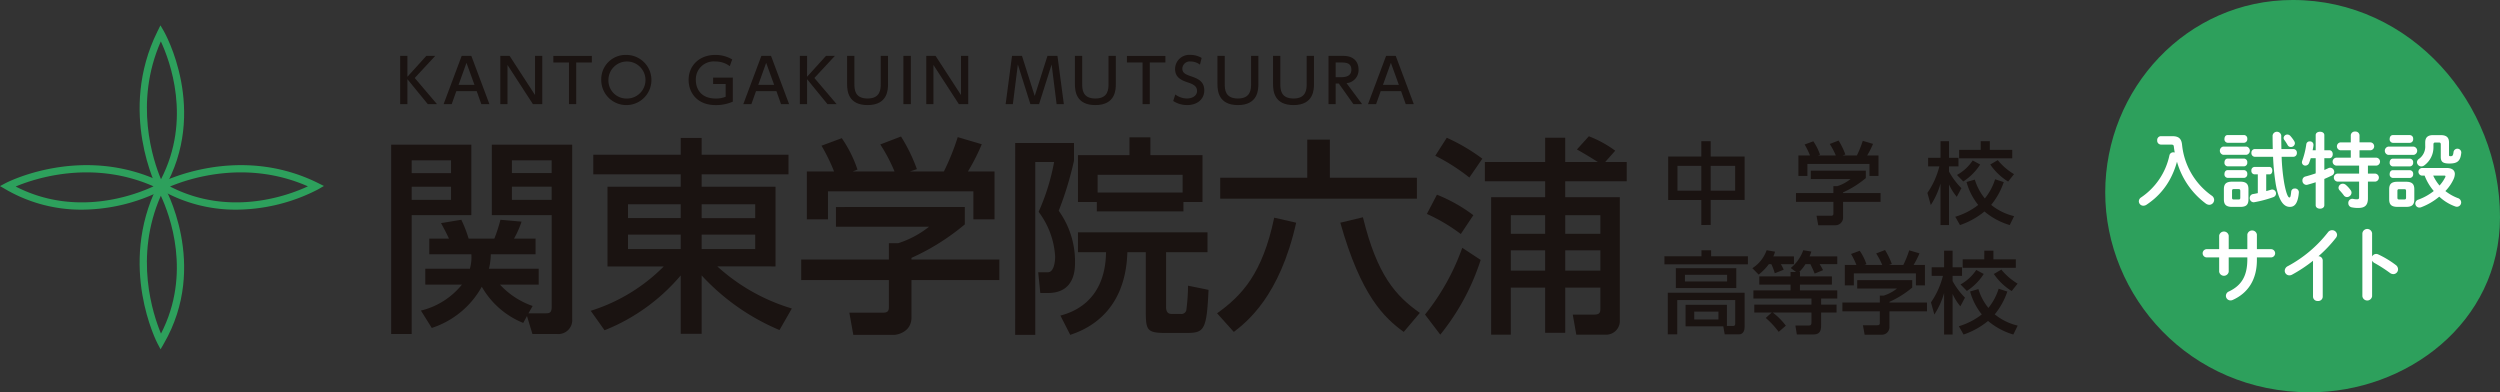
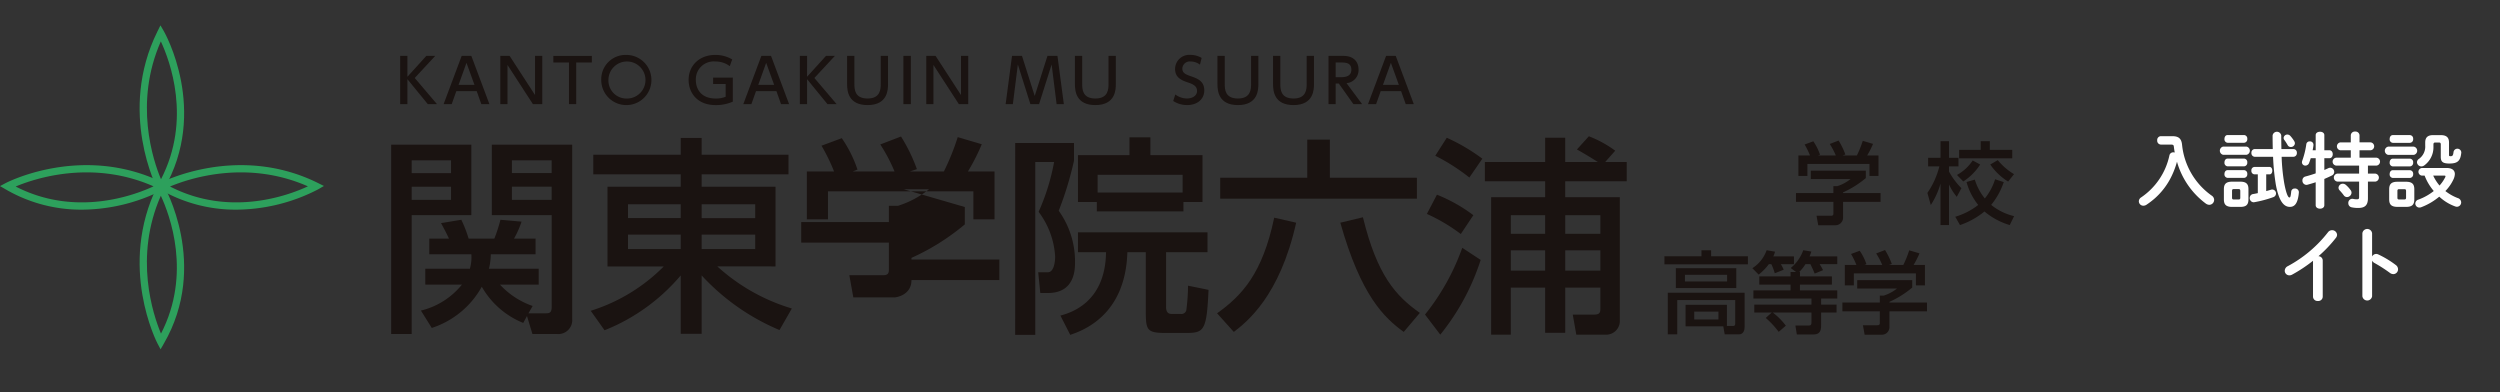
<svg xmlns="http://www.w3.org/2000/svg" width="506.071" height="79.411" viewBox="0 0 506.071 79.411">
  <rect x="0" y="0" width="506.071" height="79.411" fill="#333333" stroke="none" />
  <g id="グループ_2399" data-name="グループ 2399" transform="translate(-10.929 -12.529)">
    <g id="グループ_2397" data-name="グループ 2397">
-       <path id="パス_29186" data-name="パス 29186" d="M946.633,93.449c0,21.479-18.977,35.462-38.457,35.462-24.474,0-41.456-19.48-41.456-40.456S883.2,49.5,904.679,49.5C928.656,49.5,946.633,70.478,946.633,93.449Z" transform="translate(-429.633 -36.972)" fill="#2da05c" />
      <g id="グループ_124" data-name="グループ 124" transform="translate(443.894 39.162)" style="isolation: isolate">
        <path id="パス_29218" data-name="パス 29218" d="M880.216,79.645c1.317,0,1.8.567,1.934,1.668a14.364,14.364,0,0,0,6,10.358,1.05,1.05,0,0,1,.5.867,1,1,0,0,1-.984,1,1.286,1.286,0,0,1-.7-.25,15.97,15.97,0,0,1-5.838-8.475,16.667,16.667,0,0,1-1.451,3.62,14.244,14.244,0,0,1-3.119,3.87,16.27,16.27,0,0,1-1.6,1.217,1.162,1.162,0,0,1-.635.2.91.91,0,0,1-.917-.9.959.959,0,0,1,.466-.784,13.7,13.7,0,0,0,5.722-8.49.783.783,0,0,1,.818-.634,1.443,1.443,0,0,1,.266.034c-.083-.384-.134-.767-.183-1.168-.034-.334-.134-.435-.617-.435h-2.019a.778.778,0,0,1-.734-.851.769.769,0,0,1,.734-.85Z" transform="translate(-873.41 -78.71)" fill="#fff" />
        <path id="パス_29219" data-name="パス 29219" d="M892.6,83.3a.855.855,0,0,1,0-1.668h4.721a.85.85,0,0,1,0,1.668Zm1.819,10.542c-1.252,0-1.669-.5-1.669-1.518V90.254c0-1.018.417-1.518,1.669-1.518h1.651c1.234,0,1.652.5,1.652,1.518v2.068c0,1.151-.534,1.518-1.652,1.518ZM893.5,80.862a.7.7,0,0,1-.634-.783c0-.4.217-.784.634-.784h3.336a.7.7,0,0,1,.651.784.706.706,0,0,1-.651.783Zm0,4.771a.705.705,0,0,1-.634-.784c0-.4.217-.784.634-.784h3.336a.7.7,0,0,1,.651.784.707.707,0,0,1-.651.784Zm0,2.335a.7.7,0,0,1-.634-.784c0-.4.217-.783.634-.783h3.336a.7.7,0,0,1,.651.783.706.706,0,0,1-.651.784Zm2.218,4.37c.267,0,.351-.083.351-.366V90.62c0-.283-.083-.383-.351-.383h-.967c-.267,0-.351.1-.351.383v1.352c0,.266.083.366.351.366Zm5.6-1.7c.334-.083.667-.183,1-.283a.6.6,0,0,1,.233-.034.793.793,0,0,1,.235,1.535,23.2,23.2,0,0,1-3.87,1.034.463.463,0,0,1-.151.017.823.823,0,0,1-.784-.867.784.784,0,0,1,.684-.8c.317-.05.634-.117.951-.184v-3.8h-.683a.683.683,0,0,1-.618-.751.673.673,0,0,1,.618-.751h3.069c.366,0,.55.367.55.751,0,.367-.183.751-.55.751h-.684Zm5.522-8.507a.712.712,0,0,1,.683.784.72.72,0,0,1-.683.783h-2.4a38.78,38.78,0,0,0,.534,5.388c.467,2.452.851,2.853,1.034,2.853s.267-.166.367-1.184a.686.686,0,0,1,.735-.634.757.757,0,0,1,.817.717c0,.166-.034.4-.05.567-.25,1.835-.867,2.435-1.768,2.435-1.252,0-2.219-1.184-2.836-4.453a46.263,46.263,0,0,1-.567-5.689H898.99a.718.718,0,0,1-.667-.783.71.71,0,0,1,.667-.784h3.653c-.017-.867-.034-1.784-.034-2.735a.884.884,0,0,1,1.752,0c0,.951.017,1.868.034,2.735Zm.15-1.584a.77.77,0,0,1,.134.434.792.792,0,0,1-.817.734.7.7,0,0,1-.634-.351,9.674,9.674,0,0,0-.684-1.068.71.71,0,0,1-.15-.417.751.751,0,0,1,.767-.683.812.812,0,0,1,.6.283A6.972,6.972,0,0,1,907,80.545Z" transform="translate(-875.537 -78.593)" fill="#fff" />
        <path id="パス_29220" data-name="パス 29220" d="M916.291,82.376c.434,0,.651.4.651.8s-.217.8-.651.8H915.24v2.386c.283-.117.551-.234.783-.351a1.015,1.015,0,0,1,.4-.1.836.836,0,0,1,.817.851.805.805,0,0,1-.467.717c-.466.234-.983.467-1.534.7V93.5c0,.466-.434.7-.867.7-.451,0-.884-.234-.884-.7V88.848c-.6.2-1.167.366-1.652.5a1.294,1.294,0,0,1-.233.034.846.846,0,0,1-.8-.9.79.79,0,0,1,.617-.8c.634-.166,1.352-.383,2.069-.633v-3.07h-1c-.1.334-.216.651-.317.917a.816.816,0,0,1-.751.584.681.681,0,0,1-.717-.667.918.918,0,0,1,.05-.283,16.132,16.132,0,0,0,.834-3.37.673.673,0,0,1,.717-.583.687.687,0,0,1,.734.683v.084c-.033.334-.1.683-.167,1.034h.617v-3.07c0-.466.434-.683.884-.683.434,0,.867.217.867.683v3.07Zm9.508,1.5a.805.805,0,0,1,0,1.6h-1.735V87.1h1.5a.815.815,0,0,1,0,1.618h-1.5V92.1c0,1.434-.651,1.951-1.951,1.951a5.91,5.91,0,0,1-1.369-.134.831.831,0,0,1-.651-.834.818.818,0,0,1,.784-.884.688.688,0,0,1,.184.017,3.727,3.727,0,0,0,.783.084c.317,0,.434-.1.434-.418V88.714h-4.4a.815.815,0,0,1,0-1.618h4.4V85.478h-4.654a.806.806,0,0,1,0-1.6h2.97v-1.5h-2.1a.806.806,0,0,1,0-1.6h2.1V79.356a.8.8,0,0,1,.883-.767.8.8,0,0,1,.884.767v1.418h2.252a.805.805,0,0,1,0,1.6h-2.252v1.5Zm-5.221,6.588a.857.857,0,0,1,.166.5.931.931,0,0,1-.917.884.787.787,0,0,1-.651-.351,10.2,10.2,0,0,0-.851-1.018.787.787,0,0,1-.217-.534.865.865,0,0,1,.884-.8.981.981,0,0,1,.617.25A5.99,5.99,0,0,1,920.578,90.465Z" transform="translate(-877.693 -78.589)" fill="#fff" />
        <path id="パス_29221" data-name="パス 29221" d="M930.327,83.4a.855.855,0,0,1,0-1.668h5.2a.85.85,0,0,1,0,1.668Zm1.9,10.525c-1.268,0-1.684-.5-1.684-1.534V90.375c0-1.034.417-1.535,1.684-1.535h1.718c1.268,0,1.685.5,1.685,1.535v2.019c0,1.183-.551,1.534-1.685,1.534Zm-.951-12.961a.7.7,0,0,1-.634-.784c0-.4.217-.784.634-.784h3.47a.7.7,0,0,1,.651.784.706.706,0,0,1-.651.784Zm0,4.771a.705.705,0,0,1-.634-.784c0-.4.217-.784.634-.784h3.47a.7.7,0,0,1,.651.784.707.707,0,0,1-.651.784Zm0,2.335a.7.7,0,0,1-.634-.784c0-.4.217-.784.634-.784h3.47a.7.7,0,0,1,.651.784.706.706,0,0,1-.651.784Zm2.335,4.353c.267,0,.35-.1.35-.383V90.726c0-.283-.083-.383-.35-.383h-1.051c-.266,0-.351.1-.351.383v1.318c0,.266.067.383.351.383Zm8.541-6.372c1.1,0,1.685.451,1.685,1.235a2.833,2.833,0,0,1-.284,1.084,8.557,8.557,0,0,1-1.635,2.352,9.494,9.494,0,0,0,2.5,1.418.938.938,0,0,1,.7.883.886.886,0,0,1-.867.884,1.3,1.3,0,0,1-.334-.066,9.4,9.4,0,0,1-3.236-1.985A12.63,12.63,0,0,1,937.017,94a1,1,0,0,1-.35.066.822.822,0,0,1-.834-.817.854.854,0,0,1,.634-.8,10.913,10.913,0,0,0,3.1-1.735,10.708,10.708,0,0,1-1.852-3.119h-.583a.775.775,0,0,1,0-1.535ZM940.97,79.4c1.268,0,1.684.567,1.684,1.5v2.518c0,.217.067.25.334.25.383,0,.5-.15.584-.867a.792.792,0,0,1,1.568.066v.084c-.166,1.668-.751,2.2-2.4,2.2-1.368,0-1.752-.367-1.752-1.351V81.3c0-.283-.1-.4-.35-.4h-.768c-.266,0-.366.117-.366.4v.451a4.545,4.545,0,0,1-1.885,3.8.952.952,0,0,1-.567.184.893.893,0,0,1-.883-.835.847.847,0,0,1,.417-.7,3.053,3.053,0,0,0,1.251-2.7v-.6c0-.935.417-1.5,1.6-1.5Zm-1.518,8.19a8.843,8.843,0,0,0,1.284,2.019,7.573,7.573,0,0,0,1.152-1.685.518.518,0,0,0,.05-.183c0-.117-.083-.15-.3-.15Z" transform="translate(-879.87 -78.682)" fill="#fff" />
-         <path id="パス_29222" data-name="パス 29222" d="M893.276,109.56a.981.981,0,0,1-1.935,0v-2.9h-2.569a.837.837,0,0,1,0-1.669h2.569v-2.735a.978.978,0,0,1,1.935,0v2.735h3.77v-2.97a.981.981,0,0,1,1.935,0v2.97H901.9a.837.837,0,0,1,0,1.669h-2.919v.517c0,4.053-1.852,6.722-4.888,8.09a1.089,1.089,0,0,1-.45.1.932.932,0,0,1-.935-.934.962.962,0,0,1,.618-.884c2.468-1.183,3.719-3.035,3.719-6.505v-.383h-3.77Z" transform="translate(-875.086 -81.186)" fill="#fff" />
        <path id="パス_29223" data-name="パス 29223" d="M912.495,107.334a29.322,29.322,0,0,1-4.22,2.8,1.129,1.129,0,0,1-.584.15.929.929,0,0,1-.917-.935,1.06,1.06,0,0,1,.634-.934,25.672,25.672,0,0,0,8.106-6.839,1.042,1.042,0,0,1,.835-.434,1,1,0,0,1,1.017.934,1.021,1.021,0,0,1-.234.617,26.255,26.255,0,0,1-3.536,3.72.871.871,0,0,1,.867.867v7.323a.89.89,0,0,1-.984.867.9.9,0,0,1-.984-.867Z" transform="translate(-877.241 -81.179)" fill="#fff" />
        <path id="パス_29224" data-name="パス 29224" d="M926.494,106.434a.951.951,0,0,1,.817-.517,1.03,1.03,0,0,1,.434.1,19.576,19.576,0,0,1,3.536,2.135,1.072,1.072,0,0,1,.467.867.968.968,0,0,1-.951.984,1.127,1.127,0,0,1-.7-.251,29.28,29.28,0,0,0-3.119-2,1.189,1.189,0,0,1-.483-.467v7.189a.992.992,0,0,1-1.969,0V101.747a.99.99,0,0,1,1.969,0Z" transform="translate(-879.28 -81.147)" fill="#fff" />
      </g>
    </g>
    <g id="グループ_47" data-name="グループ 47" transform="translate(10.929 17.661)">
      <g id="グループ_45" data-name="グループ 45" transform="translate(0 28.297)">
        <path id="パス_94" data-name="パス 94" d="M194.409,434.047a30.364,30.364,0,0,1-15.391-4.107l-1.152-.666,1.177-.625c.154-.081,15.607-8.087,31.921-.009l1.228.609-1.183.69A36.414,36.414,0,0,1,194.409,434.047Zm-13.374-4.688c12.122,6.248,24.029,1.776,27.913-.033C196.5,423.836,184.846,427.76,181.035,429.36Z" transform="translate(-146.619 -425.034)" fill="#2da05c" />
        <path id="パス_95" data-name="パス 95" d="M173.258,434.047a30.356,30.356,0,0,1-15.389-4.107l-1.154-.666,1.177-.625c.154-.081,15.608-8.087,31.921-.009l1.228.609-1.183.69A36.414,36.414,0,0,1,173.258,434.047Zm-13.374-4.688c12.122,6.248,24.027,1.776,27.913-.033C175.349,423.836,163.7,427.76,159.884,429.36Z" transform="translate(-156.715 -425.034)" fill="#2da05c" />
      </g>
      <g id="グループ_46" data-name="グループ 46" transform="translate(28.263)">
        <path id="パス_96" data-name="パス 96" d="M180.086,440.208l-.625-1.177c-.081-.154-8.088-15.608-.009-31.921l.609-1.229.691,1.183c.092.16,9.192,16.1,0,31.99Zm.055-31.085c-5.482,12.436-1.566,24.1.032,27.914C186.428,424.9,181.952,413,180.141,409.123Z" transform="translate(-175.846 -405.88)" fill="#2da05c" />
        <path id="パス_97" data-name="パス 97" d="M180.086,461.359l-.625-1.177c-.081-.155-8.088-15.61-.009-31.921l.609-1.229.691,1.185c.092.158,9.192,16.1,0,31.987Zm.053-31.082c-5.482,12.435-1.565,24.094.034,27.91C186.418,446.065,181.948,434.161,180.139,430.277Z" transform="translate(-175.846 -395.784)" fill="#2da05c" />
      </g>
    </g>
    <g id="グループ_2398" data-name="グループ 2398">
      <g id="グループ_48" data-name="グループ 48" transform="translate(90.116 40.116)">
        <path id="パス_98" data-name="パス 98" d="M210.316,422.227h16.223V436.5H214.467V460.56h-4.151Zm4.151,3.176v2.584h7.964V425.4Zm0,5.336v2.67h7.964v-2.67Zm22.577,27.575a16.941,16.941,0,0,1-8.387-7.328,17.893,17.893,0,0,1-10.123,8.345l-2.2-3.516a15.261,15.261,0,0,0,8.3-5.252h-7.412v-3.219h9.022a8.243,8.243,0,0,0,.3-2.924h-8.512v-3.175h3.981c-.381-.849-1.186-2.374-1.61-3.135l4.108-.678a25.785,25.785,0,0,1,1.483,3.813H231.2a30.09,30.09,0,0,0,1.229-3.813l4.278.38a19.131,19.131,0,0,1-1.526,3.433h4.364v3.175h-9.065a12.529,12.529,0,0,1-.381,2.924h10.081v3.219h-7.836a16.146,16.146,0,0,0,6.607,4.32l-.847,1.483h3.642c.721,0,1.059-.254,1.059-1.313V436.5H230.69V422.227h16.266V457.51a2.811,2.811,0,0,1-3.049,3.049h-5l-1.1-3.643ZM234.757,425.4v2.584H242.8V425.4Zm0,5.336v2.67H242.8v-2.67Z" transform="translate(-210.316 -420.532)" fill="#1a1311" />
        <path id="パス_99" data-name="パス 99" d="M277.689,428.679H260.11v2.5h14.954v16.138H263.288a38.945,38.945,0,0,0,15.079,8.515l-2.5,4.363a45.234,45.234,0,0,1-15.757-11.056v11.819h-4.236V449.138a39.143,39.143,0,0,1-15.418,11.1l-2.8-3.94a35.886,35.886,0,0,0,14.782-8.979H241.051V431.178h14.824v-2.5h-17.7V424.7h17.7v-3.389h4.236V424.7h17.579ZM245.2,437.532h10.674v-2.8H245.2Zm0,6.268h10.674v-2.921H245.2Zm14.909-9.064v2.8h10.844v-2.8Zm0,6.143V443.8h10.844v-2.921Z" transform="translate(-197.263 -420.971)" fill="#1a1311" />
-         <path id="パス_100" data-name="パス 100" d="M299.62,435.384V438.9a46.249,46.249,0,0,1-10.8,6.778v.338h17.79v4.151h-17.79v7.582c0,3.051-3.049,3.516-3.473,3.516h-8.3l-.805-4.49h6.819c1.186,0,1.186-.592,1.186-1.356v-5.252H266.5v-4.151h17.747v-3.3h1.863a19.418,19.418,0,0,0,6.27-3.345H273.529v-3.981Zm-26.473-7.2a37.778,37.778,0,0,0-2.541-5.209l4.108-1.526a25.477,25.477,0,0,1,3.176,6.356l-.974.38h8.471a33.482,33.482,0,0,0-2.881-5.463l4.194-1.61a34.355,34.355,0,0,1,3.219,6.608l-1.4.465h6.862a47.972,47.972,0,0,0,2.8-6.947l4.871,1.44a41.914,41.914,0,0,1-2.8,5.506h5.379v9.7h-4.278v-5.676H271.918v5.676h-4.277v-9.7Z" transform="translate(-183.498 -421.067)" fill="#1a1311" />
+         <path id="パス_100" data-name="パス 100" d="M299.62,435.384V438.9a46.249,46.249,0,0,1-10.8,6.778v.338h17.79v4.151h-17.79c0,3.051-3.049,3.516-3.473,3.516h-8.3l-.805-4.49h6.819c1.186,0,1.186-.592,1.186-1.356v-5.252H266.5v-4.151h17.747v-3.3h1.863a19.418,19.418,0,0,0,6.27-3.345H273.529v-3.981Zm-26.473-7.2a37.778,37.778,0,0,0-2.541-5.209l4.108-1.526a25.477,25.477,0,0,1,3.176,6.356l-.974.38h8.471a33.482,33.482,0,0,0-2.881-5.463l4.194-1.61a34.355,34.355,0,0,1,3.219,6.608l-1.4.465h6.862a47.972,47.972,0,0,0,2.8-6.947l4.871,1.44a41.914,41.914,0,0,1-2.8,5.506h5.379v9.7h-4.278v-5.676H271.918v5.676h-4.277v-9.7Z" transform="translate(-183.498 -421.067)" fill="#1a1311" />
        <path id="パス_101" data-name="パス 101" d="M295.821,422.366h11.9v3.6a68.959,68.959,0,0,1-3.092,10.123,17.542,17.542,0,0,1,3.3,10.42c0,1.356,0,6.227-5.465,6.227H300.9l-.424-4.194h1.949c1.228,0,1.483-2.119,1.483-3.178a16.64,16.64,0,0,0-3.348-9.062,43.719,43.719,0,0,0,3.135-10.083h-3.812v34.988h-4.067Zm38.927,22.111h-8.387v11.055c0,.55.086,1.44,1.1,1.44h1.864a1.008,1.008,0,0,0,1.143-.805,41.508,41.508,0,0,0,.34-4.914l4.15.848c-.38,8.428-.931,8.725-4.742,8.725h-3.856c-3.981,0-4.108-.551-4.108-4.787V444.478h-3.727c-.381,12.877-9.108,15.884-11.565,16.731l-1.988-3.9c1.82-.508,9.106-2.457,9.233-12.834h-5.676v-4.024h26.218Zm-22.407-10.166h-3.812v-9.489h10.42v-3.6h4.236v3.6h10.547v9.489h-3.854v1.906H312.341Zm17.366-1.907v-3.6h-17.2v3.6Z" transform="translate(-169.501 -421.012)" fill="#1a1311" />
        <path id="パス_102" data-name="パス 102" d="M339.492,438.354c-3.345,14.952-10.039,20.12-12.622,22.111l-3.389-3.77c5.042-3.6,9.192-8.047,11.565-19.358Zm-15.375-9.106h17.62v-7.709h4.575v7.709h17.62v4.236H324.118Zm37.148,31.218c-3.9-2.838-8.641-7.245-12.835-22.111l4.575-1.1c2.879,11.774,6.65,15.926,11.522,19.356Z" transform="translate(-156.297 -420.861)" fill="#1a1311" />
        <path id="パス_103" data-name="パス 103" d="M363.242,446.112a46.8,46.8,0,0,1-8.177,15.122l-3.091-4.066a46.188,46.188,0,0,0,7.539-13.513ZM354.388,432.9a32.164,32.164,0,0,1,7.37,4.151l-2.541,3.813a35.839,35.839,0,0,0-6.864-4.067Zm1.991-11.522a38.582,38.582,0,0,1,7.2,4.236l-2.627,3.814a40.453,40.453,0,0,0-6.9-4.407Zm32.064,4.914h4.363v3.9H380.354v3.219h11.055v25.246a2.778,2.778,0,0,1-2.965,2.582H382.6l-.719-4.066h4.363c1.143,0,1.228-.508,1.228-1.228v-4.236h-7.115v9.148h-4.066v-9.148H369.34v9.529h-3.981V433.406h10.929v-3.219h-12.2v-3.9h12.2v-4.914h4.066v4.914h6.607c-1.4-.889-2.8-1.736-4.236-2.541l2.415-2.668A22.66,22.66,0,0,1,390.477,424Zm-19.1,10.76v3.769h6.948v-3.769Zm0,7.116v4.107h6.948v-4.107Zm11.014-7.116v3.769h7.115v-3.769Zm0,7.116v4.107h7.115v-4.107Z" transform="translate(-142.697 -421.08)" fill="#1a1311" />
      </g>
      <g id="グループ_49" data-name="グループ 49" transform="translate(347.851 40.985)">
-         <path id="パス_104" data-name="パス 104" d="M392,424.863v-3.11h1.9v3.11h6.871v8.787h-6.871v5.061H392V433.65h-6.707v-8.787Zm0,1.881h-4.826v5.026H392Zm6.852,0h-4.954v5.026h4.954Z" transform="translate(-384.529 -421.627)" fill="#1a1311" />
        <path id="パス_105" data-name="パス 105" d="M416.942,427.761v1.5a19.741,19.741,0,0,1-4.611,2.893v.143h7.594v1.773h-7.594v3.237a1.532,1.532,0,0,1-1.482,1.5h-3.543l-.344-1.918h2.91c.507,0,.507-.253.507-.579V434.07H402.8V432.3h7.576v-1.409h.795a8.3,8.3,0,0,0,2.675-1.429h-8.044v-1.7Zm-11.3-3.073a16.1,16.1,0,0,0-1.086-2.225l1.754-.65a10.8,10.8,0,0,1,1.356,2.712l-.417.162h3.617a14.262,14.262,0,0,0-1.229-2.333l1.791-.687a14.677,14.677,0,0,1,1.372,2.82l-.6.2h2.928a20.674,20.674,0,0,0,1.194-2.965l2.079.615a17.833,17.833,0,0,1-1.192,2.35h2.294v4.14h-1.825V426.4H405.118v2.423h-1.825v-4.14Z" transform="translate(-376.167 -421.668)" fill="#1a1311" />
        <path id="パス_106" data-name="パス 106" d="M420.811,432.221a16.494,16.494,0,0,0,2.421-5.369h-2.278v-1.736h2.513v-3.364h1.718v3.364H427.1v1.736h-1.916V427.9a14.558,14.558,0,0,0,2.514,3.362l-.941,1.755a11.377,11.377,0,0,1-1.573-2.5v8.21h-1.718v-8.39a15.909,15.909,0,0,1-1.971,4.34Zm15.456-2.188a14.568,14.568,0,0,1-2.548,4.611,11.544,11.544,0,0,0,4.646,2.278l-.885,1.808a14.155,14.155,0,0,1-5.116-2.748,15.824,15.824,0,0,1-4.955,2.748l-.957-1.683a13.969,13.969,0,0,0,4.645-2.386,12.961,12.961,0,0,1-2.367-4.646l1.681-.488a11,11,0,0,0,2.025,3.815,11.613,11.613,0,0,0,2.079-3.887Zm-4.772-3.562a11.421,11.421,0,0,1-3.417,3.435l-1.284-1.318a9.025,9.025,0,0,0,3.182-2.931Zm.108-4.719h1.844v1.754h4.54v1.72H427.229v-1.72H431.6Zm3.454,3.834a12.459,12.459,0,0,0,3.29,2.839l-1.194,1.5a11.951,11.951,0,0,1-3.615-3.454Z" transform="translate(-367.572 -421.627)" fill="#1a1311" />
        <path id="パス_107" data-name="パス 107" d="M401.678,439.543h-16.9v-1.628h7.5V436.7h1.952v1.21h7.449ZM389.058,452.09v-4.357h8.371v4.284h1.248c.29,0,.434-.109.434-.47v-4.773H387.377v6.942h-1.916v-8.424H401.01v6.942c0,1.445-.96,1.482-1.1,1.482h-2.93l-.288-1.627Zm10.269-7.738H387.089V440.32h12.238Zm-1.863-2.693h-8.532v1.356h8.532Zm-1.752,7.449h-4.9V450.7h4.9Z" transform="translate(-384.774 -414.49)" fill="#1a1311" />
        <path id="パス_108" data-name="パス 108" d="M400.168,439.514a11.473,11.473,0,0,1-2.062,2.114l-1.282-1.3a7.071,7.071,0,0,0,2.893-3.634l1.7.291a5.736,5.736,0,0,1-.344.957h4.176v1.573h-2.656a8.1,8.1,0,0,1,.578,1.12l-1.807.724a12.592,12.592,0,0,0-.687-1.844Zm5.513,1.591-1.084-.814a8.168,8.168,0,0,0,2.531-3.6l1.646.272c-.108.307-.182.523-.362.977h5.605v1.573h-3.562c.4.669.47.795.687,1.211l-1.7.7c-.324-.813-.795-1.771-.867-1.915h-.994a9.334,9.334,0,0,1-1.266,1.591h.146v.885h6.472v1.663H406.46v1.175h7.557v1.646h-3.272V447.7h3.128v1.607h-3.128v2.333c0,.994,0,2.1-1.538,2.1h-3.38l-.288-1.807h2.711c.343,0,.542-.092.542-.634v-1.988h-7.828a13.242,13.242,0,0,1,2.64,2.658l-1.446,1.248a17.368,17.368,0,0,0-2.622-2.82l1.213-1.086H397.22V447.7h11.571v-1.231H397.04v-1.646h7.521v-1.175h-6.329V441.99h6.329V441.1Z" transform="translate(-379.022 -414.496)" fill="#1a1311" />
        <path id="パス_109" data-name="パス 109" d="M423.3,442.761v1.5a19.746,19.746,0,0,1-4.611,2.893v.143h7.594v1.773h-7.594v3.237a1.532,1.532,0,0,1-1.482,1.5h-3.543l-.344-1.918h2.91c.507,0,.507-.253.507-.579V449.07h-7.576V447.3h7.576v-1.409h.795a8.3,8.3,0,0,0,2.677-1.429h-8.046v-1.7ZM412,439.688a16.32,16.32,0,0,0-1.084-2.225l1.752-.65a10.8,10.8,0,0,1,1.356,2.712l-.415.162h3.615A14.267,14.267,0,0,0,416,437.355l1.791-.687a14.678,14.678,0,0,1,1.374,2.82l-.6.2h2.93a20.776,20.776,0,0,0,1.192-2.965l2.08.615a18.039,18.039,0,0,1-1.194,2.35h2.3v4.14h-1.826V441.4H411.479v2.423h-1.825v-4.14Z" transform="translate(-373.131 -414.508)" fill="#1a1311" />
-         <path id="パス_110" data-name="パス 110" d="M421.3,447.221a16.461,16.461,0,0,0,2.421-5.369h-2.278v-1.736h2.514v-3.362h1.718v3.362h1.916v1.736h-1.916V442.9a14.56,14.56,0,0,0,2.512,3.362l-.94,1.755a11.317,11.317,0,0,1-1.572-2.5v8.21h-1.718v-8.39a15.951,15.951,0,0,1-1.971,4.34Zm15.458-2.188a14.608,14.608,0,0,1-2.55,4.611,11.54,11.54,0,0,0,4.648,2.278l-.886,1.808a14.156,14.156,0,0,1-5.116-2.748,15.8,15.8,0,0,1-4.953,2.748l-.959-1.683a13.986,13.986,0,0,0,4.646-2.386,12.942,12.942,0,0,1-2.368-4.646l1.681-.488a11,11,0,0,0,2.025,3.815A11.585,11.585,0,0,0,435,444.455Zm-4.773-3.562a11.433,11.433,0,0,1-3.416,3.435l-1.284-1.318a9.029,9.029,0,0,0,3.181-2.931Zm.108-4.717h1.845v1.752h4.538v1.72H427.719v-1.72h4.373Zm3.454,3.832a12.483,12.483,0,0,0,3.29,2.839l-1.194,1.5a11.951,11.951,0,0,1-3.615-3.454Z" transform="translate(-367.339 -414.467)" fill="#1a1311" />
      </g>
      <g id="グループ_50" data-name="グループ 50" transform="translate(91.936 23.648)">
        <path id="パス_111" data-name="パス 111" d="M213.014,414.288l3.828-4.222h1.8l-4.147,4.469,4.5,5.292h-1.859l-4.123-5.047v5.047h-1.465v-9.761h1.465Z" transform="translate(-211.548 -409.87)" fill="#1a1311" />
        <path id="パス_112" data-name="パス 112" d="M220.075,417.194l-.937,2.633H217.5l3.656-9.761h1.956l3.656,9.761h-1.637l-.937-2.633Zm3.667-1.269-1.612-4.454-1.6,4.454Z" transform="translate(-208.706 -409.87)" fill="#1a1311" />
        <path id="パス_113" data-name="パス 113" d="M227.152,410.066l5.146,7.927v-7.927h1.466v9.761h-1.9l-5.144-7.926v7.926H225.27v-9.761Z" transform="translate(-204.998 -409.87)" fill="#1a1311" />
        <path id="パス_114" data-name="パス 114" d="M237.165,419.827H235.7V411.4h-3.163v-1.33h7.792v1.33h-3.164Z" transform="translate(-201.529 -409.87)" fill="#1a1311" />
        <path id="パス_115" data-name="パス 115" d="M244.145,409.933A5.078,5.078,0,1,1,239.1,415,4.918,4.918,0,0,1,244.145,409.933Zm0,8.826A3.751,3.751,0,1,0,240.552,415,3.641,3.641,0,0,0,244.145,418.759Z" transform="translate(-198.396 -409.933)" fill="#1a1311" />
        <path id="パス_116" data-name="パス 116" d="M259.4,412.211a4.747,4.747,0,0,0-2.941-.948,3.609,3.609,0,0,0-3.927,3.729c0,1.785,1,3.767,4.051,3.767a5.234,5.234,0,0,0,1.981-.358v-2.584h-2.535v-1.3h3.987v4.874a8.49,8.49,0,0,1-3.447.7c-3.816,0-5.5-2.548-5.5-5.1,0-2.978,2.253-5.058,5.391-5.058a6.675,6.675,0,0,1,3.433.911Z" transform="translate(-192.681 -409.933)" fill="#1a1311" />
        <path id="パス_117" data-name="パス 117" d="M261.139,417.194l-.937,2.633h-1.637l3.656-9.761h1.956l3.656,9.761H266.2l-.934-2.633Zm3.667-1.269-1.612-4.454-1.6,4.454Z" transform="translate(-189.105 -409.87)" fill="#1a1311" />
        <path id="パス_118" data-name="パス 118" d="M267.773,414.288l3.828-4.222h1.8l-4.147,4.469,4.5,5.292H271.9l-4.123-5.047v5.047h-1.464v-9.761h1.464Z" transform="translate(-185.408 -409.87)" fill="#1a1311" />
        <path id="パス_119" data-name="パス 119" d="M281.071,410.066v5.711c0,1.022-.013,4.247-4.137,4.247-3.925,0-4.148-2.869-4.148-4.247v-5.711h1.477v5.626c0,1.058,0,3,2.671,3,2.646,0,2.659-1.969,2.659-3v-5.626Z" transform="translate(-182.316 -409.87)" fill="#1a1311" />
        <path id="パス_120" data-name="パス 120" d="M282.01,410.066v9.761H280.5v-9.761Z" transform="translate(-178.636 -409.87)" fill="#1a1311" />
        <path id="パス_121" data-name="パス 121" d="M285.518,410.066l5.146,7.927v-7.927h1.464v9.761h-1.9l-5.144-7.926v7.926h-1.452v-9.761Z" transform="translate(-177.137 -409.87)" fill="#1a1311" />
        <path id="パス_122" data-name="パス 122" d="M301.278,419.827h-1.761l-2.535-8.025-1.009,8.025h-1.464l1.291-9.761h2.02l2.572,8.112,2.584-8.112H305l1.291,9.761h-1.464l-1.009-8.025Z" transform="translate(-171.947 -409.87)" fill="#1a1311" />
        <path id="パス_123" data-name="パス 123" d="M312.283,410.066v5.711c0,1.022-.01,4.247-4.134,4.247-3.928,0-4.148-2.869-4.148-4.247v-5.711h1.476v5.626c0,1.058,0,3,2.672,3,2.646,0,2.656-1.969,2.656-3v-5.626Z" transform="translate(-167.416 -409.87)" fill="#1a1311" />
-         <path id="パス_124" data-name="パス 124" d="M315.756,419.827h-1.464V411.4h-3.164v-1.33h7.791v1.33h-3.163Z" transform="translate(-164.015 -409.87)" fill="#1a1311" />
        <path id="パス_125" data-name="パス 125" d="M322.887,411.9a3.191,3.191,0,0,0-1.885-.64,1.505,1.505,0,0,0-1.684,1.44c0,.861.615,1.157,1.635,1.514,1.38.48,2.808.972,2.808,2.9,0,1.711-1.355,2.966-3.436,2.966a5.057,5.057,0,0,1-2.854-.824l.418-1.318a4.013,4.013,0,0,0,2.339.813c1.071,0,2.067-.517,2.067-1.526,0-.948-.749-1.367-1.9-1.736-1.635-.529-2.547-1.231-2.547-2.72a2.875,2.875,0,0,1,3.1-2.844,4.409,4.409,0,0,1,2.278.616Z" transform="translate(-160.986 -409.933)" fill="#1a1311" />
        <path id="パス_126" data-name="パス 126" d="M331.816,410.066v5.711c0,1.022-.012,4.247-4.135,4.247-3.927,0-4.148-2.869-4.148-4.247v-5.711h1.476v5.626c0,1.058,0,3,2.673,3,2.646,0,2.659-1.969,2.659-3v-5.626Z" transform="translate(-158.093 -409.87)" fill="#1a1311" />
        <path id="パス_127" data-name="パス 127" d="M339.433,410.066v5.711c0,1.022-.012,4.247-4.135,4.247-3.927,0-4.148-2.869-4.148-4.247v-5.711h1.476v5.626c0,1.058,0,3,2.673,3,2.646,0,2.659-1.969,2.659-3v-5.626Z" transform="translate(-154.457 -409.87)" fill="#1a1311" />
        <path id="パス_128" data-name="パス 128" d="M341.816,410.066c1.736,0,3.015.937,3.015,2.783a2.645,2.645,0,0,1-2.436,2.732l3.151,4.246h-1.761l-2.955-4.172H340.2v4.172h-1.451v-9.761ZM340.2,411.4v2.978h1.121c.96,0,2.055-.245,2.055-1.513s-.91-1.466-2.03-1.466Z" transform="translate(-150.828 -409.87)" fill="#1a1311" />
        <path id="パス_129" data-name="パス 129" d="M346.735,417.194l-.935,2.633h-1.637l3.656-9.761h1.958l3.655,9.761h-1.637l-.937-2.633Zm3.67-1.269-1.613-4.454-1.6,4.454Z" transform="translate(-148.245 -409.87)" fill="#1a1311" />
      </g>
    </g>
  </g>
</svg>